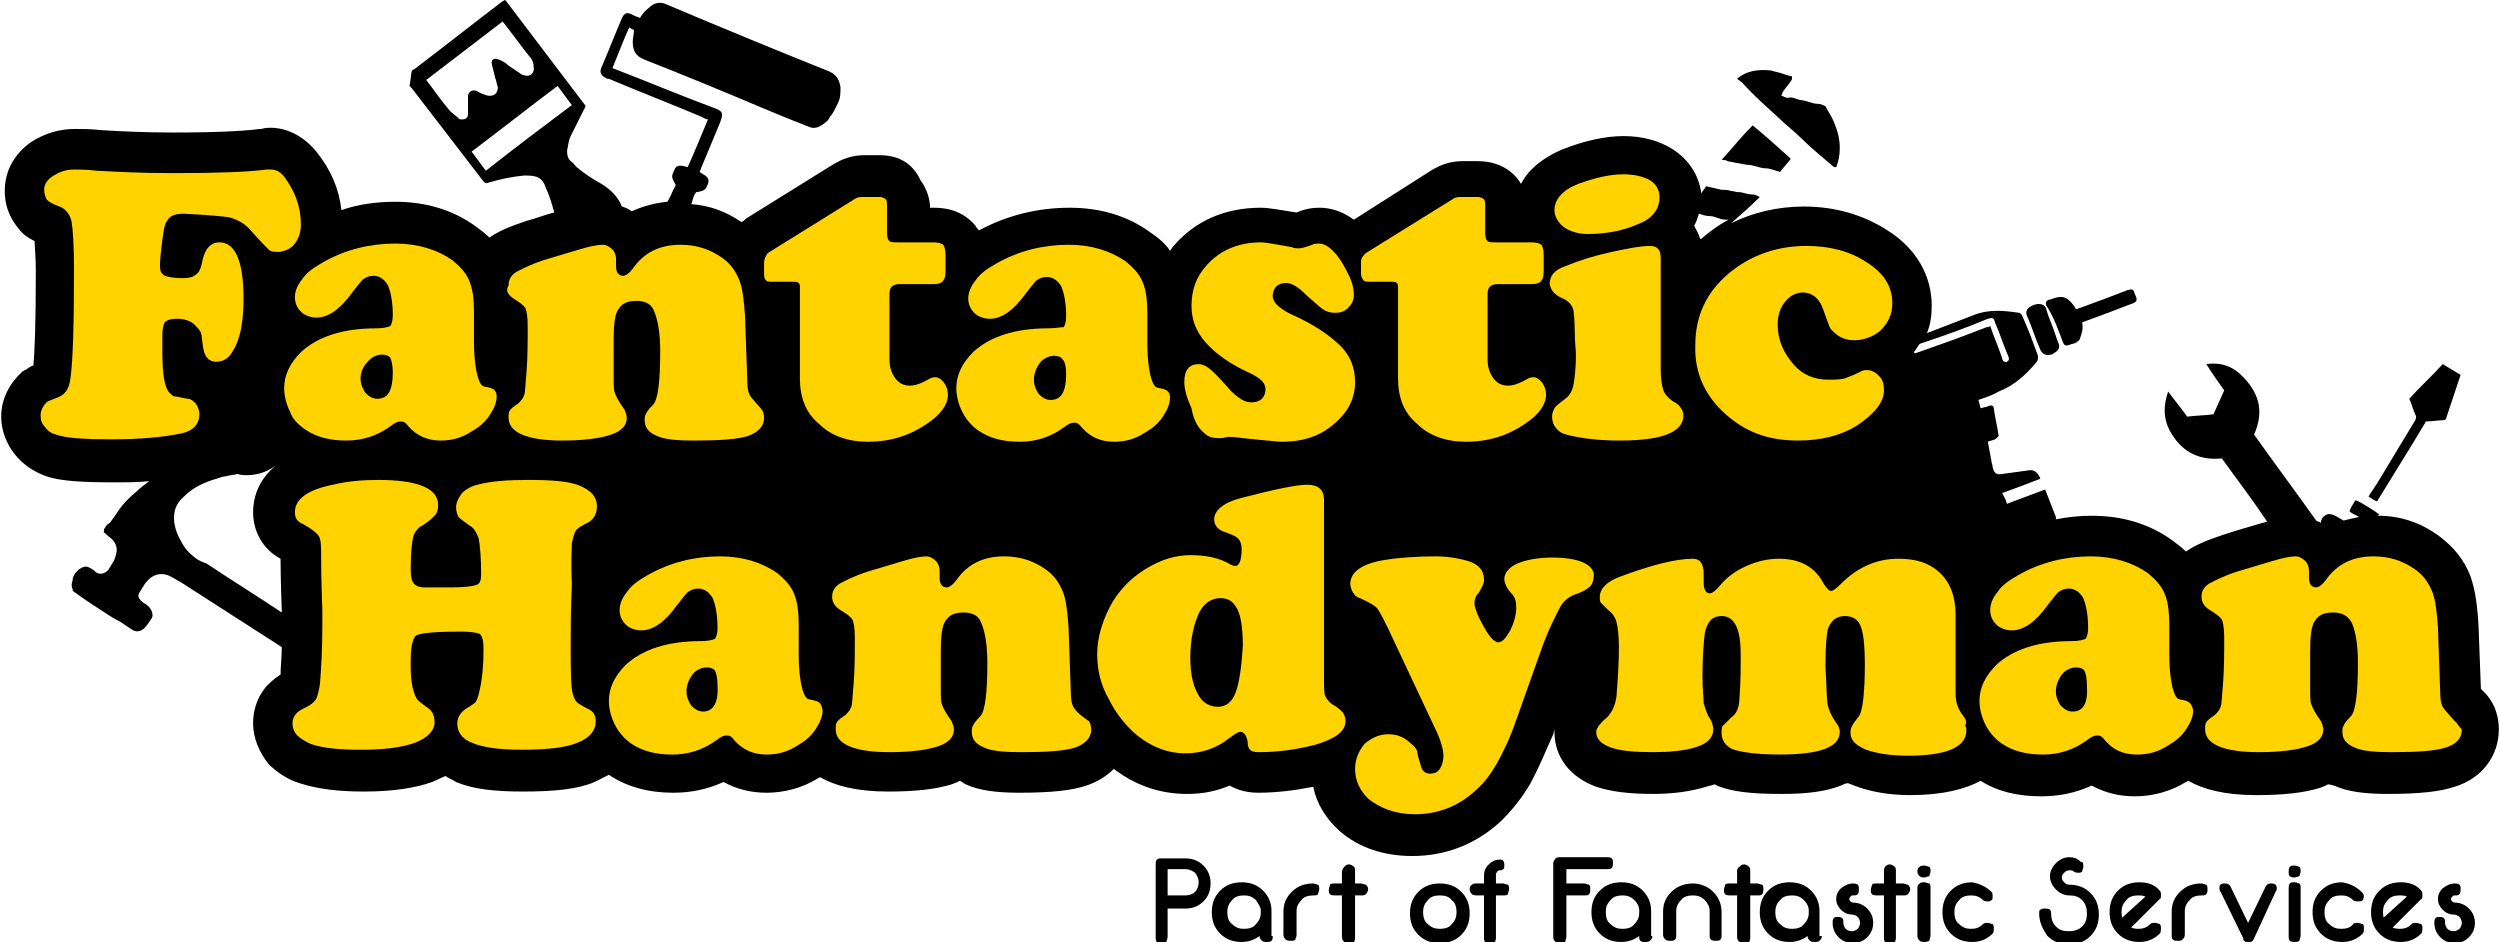
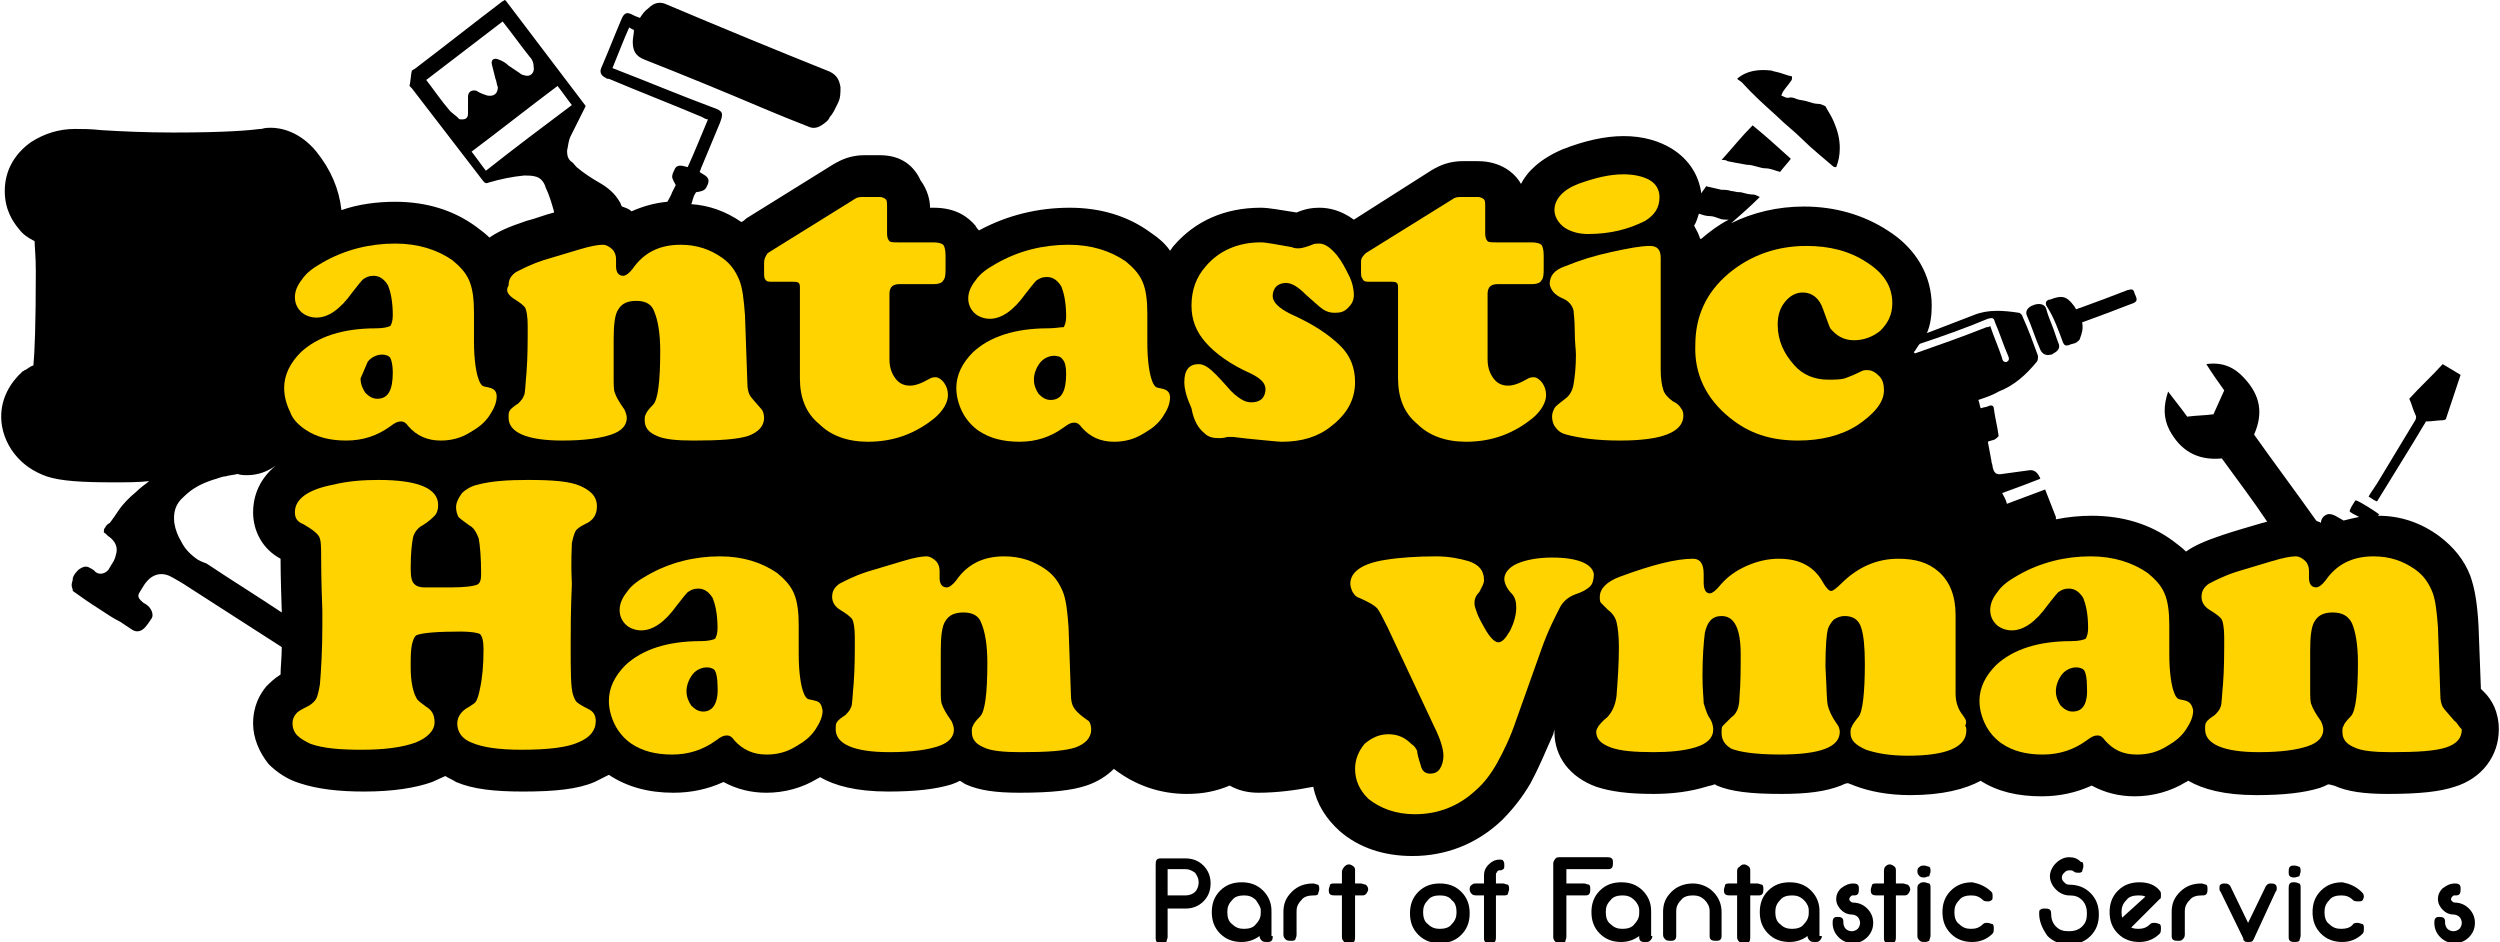
<svg xmlns="http://www.w3.org/2000/svg" version="1.1" id="Layer_1" x="0px" y="0px" viewBox="0 0 209.4 78.9" style="enable-background:new 0 0 209.4 78.9;" xml:space="preserve">
  <style type="text/css">
	.st0{fill:#FFD300;}
</style>
  <g>
    <g>
      <path d="M203.2,35.3c0.5,0,1-0.1,1.4-0.1c0.2,0,0.3-0.1,0.3-0.2c0.3-0.9,0.6-1.8,0.9-2.7c0.1-0.3,0.2-0.6,0.3-0.9    c-0.5-0.3-1-0.6-1.5-0.9c-0.9,1-1.9,1.9-2.8,2.9c0.2,0.4,0.3,0.9,0.5,1.3c0.1,0.2,0.1,0.3,0,0.5c-1.1,1.8-2.1,3.5-3.2,5.3    c-0.2,0.3-0.4,0.6-0.6,0.9c0,0.1-0.1,0.1-0.1,0.2c0.2,0.1,0.4,0.3,0.7,0.4C200.5,39.7,201.9,37.5,203.2,35.3z" />
      <path d="M172.8,28.7c0.1,0.2,0.2,0.3,0.5,0.2c0.2-0.1,0.4-0.1,0.6-0.2c0.1-0.1,0.3-0.2,0.3-0.3c0.2-0.5,0.3-0.9,0.2-1.4    c1.4-0.5,2.7-1,4-1.5c0.6-0.2,0.7-0.3,0.4-0.9c-0.1-0.4-0.2-0.4-0.6-0.3c-1.3,0.5-2.6,1-4,1.5c-0.1,0-0.2,0.1-0.3,0.1    c-0.1-0.1-0.1-0.2-0.2-0.3c-0.6-0.8-1-0.9-2-0.5c0,0,0,0-0.1,0c-0.2,0.1-0.3,0.2-0.2,0.5C172,26.5,172.4,27.6,172.8,28.7z" />
      <path d="M170.9,29.3c0.2,0.4,0.5,0.5,0.9,0.4c0.1,0,0.2-0.1,0.2-0.1c0.4-0.2,0.6-0.5,0.4-0.9c-0.2-0.5-0.3-0.9-0.5-1.4    c-0.2-0.5-0.4-1-0.5-1.4c-0.1-0.4-0.5-0.5-0.9-0.4c-0.1,0-0.2,0.1-0.3,0.1c-0.4,0.2-0.6,0.5-0.4,0.9    C170.2,27.4,170.5,28.4,170.9,29.3z" />
      <path d="M148.8,9.7c0.7,0.7,1.5,1.3,2.2,2c0.8,0.8,1.7,1.5,2.5,2.2c0.1,0.1,0.2,0.1,0.3,0.1c0.2-0.5,0.3-1,0.3-1.6    c0-0.8-0.2-1.5-0.5-2.2c-0.2-0.5-0.5-0.9-0.7-1.3c-0.2-0.1-0.4-0.2-0.6-0.2c-0.3,0-0.6-0.1-0.9-0.2c-0.3-0.1-0.6-0.1-0.9-0.2    c-0.2-0.1-0.5-0.2-0.7-0.1c-0.2,0-0.4-0.1-0.6-0.2c0.1-0.2,0.1-0.3,0.2-0.4c0.2-0.3,0.4-0.5,0.6-0.8c0.1-0.1,0.1-0.2,0.1-0.4    c-0.5-0.1-0.9-0.3-1.4-0.4c-0.1,0-0.3-0.1-0.4-0.1c-1-0.1-2,0-2.8,0.7c0.1,0.1,0.3,0.2,0.4,0.3C146.8,7.9,147.8,8.8,148.8,9.7z" />
      <path d="M146.3,13.8C146.3,13.8,146.3,13.9,146.3,13.8c0.6,0,1.1,0.3,1.6,0.3c0.4,0,0.8,0.2,1.2,0.3c0.3-0.4,0.6-0.7,0.9-1.1    c-1.1-1-2.1-1.9-3.2-2.8c-0.9,0.9-1.7,1.9-2.6,2.9c0.2,0,0.4,0,0.5,0.1C145.2,13.6,145.7,13.7,146.3,13.8z" />
      <path d="M195.5,65.8c1.1,0.5,2.5,0.7,4.5,0.7c2.7,0,4.4-0.2,5.6-0.6c2.3-0.7,3.7-2.6,3.7-4.8c0-1.5-0.6-2.5-1.2-3.1    c-0.1-0.1-0.2-0.2-0.3-0.3l-0.2-5.3c-0.1-1.8-0.3-3.1-0.7-4.2c-0.5-1.3-1.4-2.4-2.6-3.3c-1.5-1.1-3.2-1.7-5.1-1.7    c0,0,0-0.1,0.1-0.1c-0.1-0.1-1.6-1.1-2-1.2c-0.2,0.3-0.4,0.6-0.5,0.9c0,0.1,0.4,0.3,0.8,0.5c-0.5,0.1-0.9,0.2-1.3,0.3    c-0.2-0.1-0.5-0.3-0.7-0.4c-0.2-0.1-0.5-0.2-0.7-0.1c-0.3,0.1-0.5,0.4-0.5,0.7c-0.1-0.1-0.3-0.1-0.4-0.2c-1.7-2.4-3.5-4.8-5.2-7.2    c0.8-1.8,0.5-3.3-0.8-4.7c-0.8-0.9-1.8-1.4-3.2-1.2c0.5,0.8,1,1.5,1.5,2.2c-0.3,0.7-0.6,1.3-0.9,2c-0.7,0.1-1.5,0.1-2.2,0.2    c-0.5-0.7-1-1.3-1.6-2.1c-0.4,1.2-0.4,2.2,0.1,3.2c0.9,1.7,2.3,2.6,4.4,2.4c1.3,1.8,2.6,3.5,3.8,5.3c-0.1,0-0.3,0.1-0.4,0.1    c-1,0.3-2.1,0.6-3.3,1c-1.5,0.5-2.4,0.9-3.1,1.4c-0.3-0.3-0.7-0.6-1.1-0.9c-1.9-1.4-4.2-2.1-6.8-2.1c-1,0-2,0.1-3,0.3    c0-0.1,0-0.2,0-0.2c-0.3-0.8-0.6-1.5-0.9-2.3c-1.1,0.4-2.1,0.8-3.2,1.2c-0.1-0.4-0.3-0.7-0.4-0.9c1.1-0.4,2.2-0.8,3.2-1.2    c-0.2-0.5-0.5-0.8-1-0.7c-0.7,0.1-1.5,0.2-2.2,0.3c-0.5,0.1-0.7-0.1-0.8-0.6c0-0.2-0.1-0.3-0.1-0.5c-0.1-0.5-0.2-1.1-0.3-1.6    c0.2-0.1,0.4-0.1,0.6-0.2c0.1-0.1,0.3-0.2,0.3-0.3c-0.1-0.8-0.3-1.5-0.4-2.3c0-0.2-0.2-0.3-0.4-0.2c-0.2,0.1-0.4,0.1-0.7,0.2    c-0.1-0.3-0.1-0.5-0.2-0.7c0.6-0.2,1.2-0.4,1.7-0.7c1.3-0.5,2.3-1.4,3.2-2.5c0.1-0.1,0.1-0.3,0.1-0.5c-0.4-1.1-0.8-2.2-1.3-3.3    c0-0.1-0.2-0.3-0.3-0.3c-1.3-0.2-2.6-0.3-3.8,0.2c-1.3,0.5-2.6,1-3.9,1.5c0.3-0.7,0.4-1.5,0.4-2.3c0-2.5-1.3-4.8-3.7-6.3    c-2-1.3-4.4-2-7-2c-2.2,0-4.3,0.5-6.1,1.4c0.8-0.7,1.6-1.4,2.4-2.2c-0.2-0.1-0.4-0.2-0.5-0.2c-0.4,0-0.7-0.1-1.1-0.2    c0,0-0.1,0-0.1,0c-0.3,0-0.5-0.1-0.7-0.1c-0.3-0.1-0.5-0.1-0.8-0.1c-0.4-0.1-0.9-0.2-1.3-0.3c-0.1,0.2-0.3,0.4-0.4,0.6    c-0.2-1.5-1-2.8-2.4-3.7c-1.1-0.7-2.5-1.1-4.1-1.1c-1.6,0-3.3,0.4-5.1,1.1c-1.9,0.8-3,1.9-3.5,2.9c-0.1-0.1-0.1-0.2-0.2-0.3    c-0.4-0.6-1.5-1.6-3.4-1.6h-1.3c-0.8,0-1.6,0.2-2.3,0.6c-0.1,0-0.1,0.1-0.2,0.1l-6.6,4.2c-1.1-0.8-2.1-1-2.9-1    c-0.6,0-1.2,0.1-1.9,0.4c0,0,0,0,0,0c-1.3-0.2-2.3-0.4-3-0.4c-3,0-5.5,1.1-7.3,3.2c-0.1,0.1-0.2,0.3-0.3,0.4    c-0.4-0.6-1-1.1-1.6-1.5c-1.9-1.4-4.2-2.1-6.8-2.1c-2.6,0-5.2,0.6-7.6,1.9c-0.1-0.1-0.2-0.2-0.3-0.4c-0.6-0.7-1.6-1.5-3.5-1.5    h-0.3c0-0.6-0.2-1.5-0.8-2.3C76.6,14,75.6,13,73.7,13h-1.3c-0.8,0-1.6,0.2-2.3,0.6c-0.1,0-0.1,0.1-0.2,0.1l-7.4,4.6    c-0.1,0.1-0.2,0.2-0.4,0.3c-1.3-0.9-2.7-1.4-4.2-1.5c0.1-0.2,0.1-0.4,0.2-0.6c0-0.1,0.1-0.2,0.2-0.4c0.7-0.1,0.8-0.2,1-0.7    c0.2-0.6-0.3-0.7-0.7-1c0.1-0.2,0.1-0.3,0.2-0.5c0.5-1.2,1-2.4,1.5-3.6c0.3-0.8,0.3-1-0.6-1.3C57,8,54.4,6.9,51.8,5.9    c-0.2-0.1-0.3-0.1-0.5-0.2c0.5-1.2,0.9-2.3,1.4-3.4c0.2,0.1,0.3,0.2,0.4,0.2c0,0.3-0.1,0.7-0.1,1C53,4.2,53.2,4.7,54,5    c3.3,1.3,6.7,2.7,10,4.1c1.2,0.5,2.4,1,3.7,1.5c0.4,0.2,0.8,0.1,1.1-0.1c0.3-0.2,0.6-0.4,0.7-0.7C69.8,9.5,70,9,70.2,8.6    c0.2-0.4,0.2-0.8,0.2-1.3c-0.1-0.6-0.3-1-0.9-1.3c-4.5-1.8-9.1-3.7-13.6-5.6c-0.6-0.3-1.1-0.2-1.6,0.3c-0.3,0.2-0.5,0.5-0.7,0.8    c-0.3-0.1-0.5-0.2-0.7-0.3c-0.4-0.2-0.6-0.1-0.8,0.3c-0.6,1.4-1.1,2.7-1.7,4.1c-0.2,0.4-0.1,0.7,0.3,0.9c0.1,0.1,0.2,0.1,0.3,0.1    c2.6,1.1,5.2,2.1,7.8,3.2c0.2,0.1,0.3,0.2,0.5,0.2c-0.6,1.4-1.1,2.7-1.7,4c-0.4-0.1-0.9-0.3-1.1,0.2c-0.1,0.2-0.2,0.4-0.2,0.6    c0,0.2,0.2,0.5,0.3,0.7c-0.1,0.2-0.2,0.4-0.3,0.6c-0.1,0.3-0.3,0.6-0.4,0.8c-1.1,0.1-2.1,0.4-3,0.8c-0.2-0.2-0.5-0.3-0.8-0.4    c-0.1-0.1-0.1-0.3-0.2-0.4c-0.4-0.7-1-1.2-1.7-1.6c-0.7-0.4-1.3-0.8-1.9-1.3c-0.2-0.2-0.3-0.4-0.5-0.5c-0.3-0.3-0.3-0.6-0.3-0.9    c0.1-0.4,0.1-0.8,0.3-1.2c0.4-0.8,0.8-1.6,1.2-2.4C49,9,49.1,8.9,49,8.8c-2.2-2.9-4.4-5.8-6.6-8.7c0,0-0.1-0.1-0.1-0.1    c-0.1,0-0.1,0.1-0.2,0.1c-2.5,1.9-4.9,3.8-7.4,5.7c-0.1,0-0.1,0.1-0.2,0.1c-0.1,0.4-0.1,0.9-0.2,1.3c0.1,0.1,0.1,0.1,0.2,0.2    c2,2.6,4,5.2,6,7.8c0.1,0.1,0.2,0.2,0.4,0.1c1-0.3,2-0.5,3-0.6c0.3,0,0.7,0,1,0.1c0.4,0.1,0.7,0.5,0.8,0.9c0.3,0.6,0.5,1.3,0.7,2    c0,0,0,0.1,0,0.1c-0.8,0.2-1.5,0.5-2.3,0.7c-1.5,0.5-2.4,0.9-3.1,1.4c-0.3-0.3-0.7-0.6-1.1-0.9c-1.9-1.4-4.2-2.1-6.8-2.1    c-1.5,0-3.1,0.2-4.5,0.7c-0.2-1.8-0.9-3.4-2.1-4.9c-1.4-1.7-3-2-3.8-2c-0.2,0-0.5,0-0.8,0.1c0,0-0.1,0-0.1,0    c-0.8,0.1-2.7,0.3-7.3,0.3c-2.3,0-4.4-0.1-6-0.2c-0.9-0.1-1.6-0.1-2.2-0.1c-1.4,0-2.6,0.4-3.7,1.1c-1.4,1-2.2,2.4-2.2,4.1    c0,1.6,0.7,2.6,1.2,3.2c0.3,0.4,0.7,0.7,1.3,1c0,0.5,0.1,1.2,0.1,2.5c0,4.6-0.1,6.8-0.2,7.9c-0.3,0.1-0.5,0.3-0.7,0.4    c-0.1,0-0.1,0.1-0.2,0.1c-1.1,1-1.8,2.3-1.8,3.8c0,1.1,0.4,2.2,1.1,3.1c0.7,0.9,1.6,1.5,2.7,1.9c1.2,0.4,3,0.5,5.6,0.5    c1.1,0,2.1,0,3-0.1c-0.4,0.3-0.8,0.6-1.1,0.9c-0.6,0.5-1.1,1-1.5,1.6c-0.2,0.3-0.4,0.6-0.7,1C9,43.9,8.9,44,8.8,44.2    c-0.1,0.1-0.1,0.2-0.1,0.4C8.9,44.7,9,44.9,9.2,45c0.5,0.4,0.7,0.9,0.5,1.5c-0.1,0.5-0.4,0.8-0.6,1.2c-0.3,0.4-0.9,0.5-1.2,0.1    c-0.1-0.1-0.3-0.2-0.5-0.3c-0.3-0.1-0.5,0-0.8,0.2c-0.2,0.2-0.4,0.4-0.5,0.7C6.1,48.7,6,48.8,6,49c0,0.2,0.1,0.3,0.1,0.5    c0.7,0.5,1.4,1,2.2,1.5c0.6,0.4,1.2,0.8,1.8,1.1c0.3,0.2,0.6,0.4,0.9,0.6c0.4,0.3,0.8,0.2,1.1-0.1c0.2-0.2,0.4-0.5,0.6-0.8    c0.2-0.3,0-0.9-0.5-1.2c-0.2-0.1-0.3-0.2-0.4-0.3c-0.2-0.2-0.3-0.4-0.1-0.7c0.2-0.3,0.4-0.7,0.6-0.9c0.6-0.7,1.4-0.8,2.2-0.3    c0.2,0.1,0.5,0.3,0.7,0.4c2.8,1.8,5.6,3.6,8.4,5.4c0,0.9-0.1,1.7-0.1,2.3c-0.5,0.3-0.9,0.7-1.2,1c-0.5,0.6-1.1,1.6-1.1,3.1    c0,1.2,0.5,2.4,1.3,3.4c0.7,0.7,1.6,1.3,2.6,1.6c1.5,0.5,3.3,0.7,5.4,0.7c2.4,0,4.3-0.3,5.7-0.8c0.4-0.2,0.7-0.3,1.1-0.5    c0.3,0.2,0.6,0.3,0.9,0.5c1.4,0.6,3.2,0.8,5.6,0.8c2.7,0,4.6-0.2,6-0.8c0.4-0.2,0.8-0.4,1.2-0.6c1.5,1,3.3,1.5,5.4,1.5    c1.5,0,2.9-0.3,4.2-0.9c1.1,0.6,2.3,0.9,3.6,0.9c1.5,0,3-0.4,4.3-1.2c0.1,0,0.1-0.1,0.2-0.1c1.2,0.7,3,1.2,5.7,1.2    c2.3,0,4-0.2,5.3-0.6c0.3-0.1,0.5-0.2,0.7-0.3c0.2,0.1,0.3,0.2,0.5,0.3c1.1,0.5,2.5,0.7,4.5,0.7c2.7,0,4.4-0.2,5.6-0.6    c0.9-0.3,1.7-0.8,2.3-1.4c1.8,1.4,3.9,2.1,6.1,2.1c1.3,0,2.4-0.2,3.6-0.7c0.7,0.4,1.5,0.6,2.4,0.6c1.5,0,3.1-0.2,4.6-0.5    c0.3,1.5,1.1,2.7,2.2,3.7c1.6,1.4,3.7,2.1,6.1,2.1c2.8,0,5.4-1,7.5-3c0.9-0.9,1.7-1.9,2.4-3.1c0.6-1.1,1.2-2.5,1.9-4.1l0.1-0.4    c0,0.1,0,0.1,0,0.2c0,2.1,1.3,3.8,3.5,4.6c1.2,0.4,2.7,0.6,4.8,0.6c1.6,0,3.1-0.2,4.4-0.6c0.3-0.1,0.5-0.1,0.7-0.2    c0,0,0.1,0,0.2,0.1c1.2,0.5,2.8,0.7,5.4,0.7c2.2,0,3.7-0.2,5-0.7c0.2-0.1,0.4-0.2,0.6-0.2c0.2,0.1,0.3,0.1,0.5,0.2    c1.3,0.5,2.9,0.8,4.7,0.8c2.7,0,4.6-0.5,5.9-1.2c1.4,0.9,3.1,1.3,5.1,1.3c1.5,0,2.9-0.3,4.2-0.9c1.1,0.6,2.3,0.9,3.6,0.9    c1.5,0,3-0.4,4.3-1.2c0.1,0,0.1-0.1,0.2-0.1c1.2,0.7,3,1.2,5.7,1.2c2.3,0,4-0.2,5.3-0.6c0.3-0.1,0.5-0.2,0.7-0.3    C195.2,65.7,195.4,65.8,195.5,65.8z M23.3,38.7c-0.1,0.1-0.1,0.1-0.2,0.2C23.2,38.9,23.3,38.8,23.3,38.7    C23.3,38.7,23.3,38.7,23.3,38.7z M166.5,26.7c0.4-0.1,0.5-0.1,0.6,0.3c0.4,0.9,0.7,1.9,1.1,2.8c0.1,0.2,0.1,0.4-0.1,0.5    c-0.2,0.1-0.4-0.1-0.4-0.3c-0.3-0.9-0.7-1.8-1-2.7c-0.1,0.1-0.2,0.1-0.3,0.1c-2,0.8-4,1.5-6,2.2c0,0-0.1-0.1-0.1-0.1    c0.2-0.2,0.3-0.5,0.5-0.7C162.6,28.2,164.6,27.5,166.5,26.7z M143.2,18.1c0.3,0,0.5,0.1,0.8,0.2c0.2,0.1,0.5,0.1,0.8,0.1    c-0.8,0.4-1.6,1-2.3,1.6c0,0,0,0-0.1,0c-0.1-0.4-0.3-0.7-0.5-1.1c0.2-0.3,0.3-0.7,0.4-1C142.6,18,142.9,18.1,143.2,18.1z     M39.2,9.5c0,0.4-0.2,0.5-0.5,0.5c-0.1,0-0.3,0-0.3-0.1c-0.2-0.2-0.5-0.4-0.7-0.6c-0.7-0.8-1.3-1.7-2-2.6c0,0,0,0,0,0    c2.1-1.6,4.3-3.3,6.4-4.9c0,0,0,0,0,0c0.8,1,1.5,2,2.3,3c0.2,0.2,0.3,0.5,0.3,0.8c0.1,0.5-0.3,0.9-0.8,0.7c-0.1,0-0.3-0.1-0.4-0.2    c-0.3-0.2-0.6-0.4-0.9-0.6c-0.2-0.2-0.5-0.4-0.8-0.5c-0.4-0.2-0.7,0-0.6,0.4c0.1,0.4,0.2,0.8,0.3,1.2c0.1,0.2,0.1,0.5,0.2,0.7    c0,0.6-0.4,0.8-0.9,0.7c-0.3-0.1-0.6-0.2-0.9-0.4c-0.4-0.1-0.7,0.1-0.7,0.5c0,0.1,0,0.2,0,0.4C39.2,8.9,39.2,9.2,39.2,9.5z     M40.7,14.3c-0.4-0.5-0.8-1.1-1.2-1.6c2.4-1.8,4.8-3.7,7.2-5.5c0.4,0.5,0.8,1.1,1.2,1.6C45.5,10.6,43.1,12.4,40.7,14.3z     M16.6,46.9c-0.6-0.4-1.1-0.9-1.4-1.5c-0.3-0.5-0.5-1-0.6-1.6c-0.1-0.9,0.1-1.6,0.8-2.2c0.7-0.7,1.5-1.1,2.4-1.4    c0.4-0.1,0.8-0.3,1.1-0.3c0.3-0.1,0.6-0.1,1-0.2c0.3,0.1,0.5,0.1,0.8,0.1c0.9,0,1.7-0.3,2.4-0.8c-1.6,1.3-1.9,2.9-1.9,3.9    c0,1.6,0.8,3.1,2.3,3.9c0,0.4,0,1.4,0.1,4.4c0,0,0,0,0,0.1c-2.1-1.4-4.2-2.7-6.3-4.1C17,47.1,16.8,47,16.6,46.9z" />
    </g>
-     <path class="st0" d="M24.7,20.4c0.3-0.4,0.5-0.9,0.5-1.6c0-1.5-0.5-2.8-1.4-4c-0.3-0.4-0.7-0.6-1.1-0.6c-0.1,0-0.2,0-0.4,0   c-1.4,0.2-4,0.3-7.9,0.3c-2.4,0-4.5-0.1-6.3-0.2c-0.8-0.1-1.5-0.1-1.9-0.1c-0.7,0-1.2,0.2-1.7,0.5C4,15,3.7,15.4,3.7,15.9   c0,0.3,0.1,0.6,0.2,0.8c0.2,0.2,0.5,0.4,1.1,0.6c0.5,0.2,0.9,0.7,1,1.3c0.1,0.6,0.2,1.9,0.2,4c0,4.7-0.1,7.7-0.3,9.1   c-0.1,0.9-0.5,1.4-1.1,1.6c-0.5,0.2-0.8,0.3-0.9,0.4c-0.3,0.3-0.5,0.7-0.5,1.1c0,0.4,0.1,0.7,0.4,1c0.2,0.3,0.5,0.5,0.9,0.6   c0.8,0.3,2.4,0.4,4.6,0.4c2.5,0,4.5-0.2,5.9-0.5c1-0.2,1.5-0.8,1.5-1.6c0-0.3-0.1-0.6-0.3-0.9c-0.2-0.2-0.4-0.4-0.7-0.4   c-0.6-0.1-0.9-0.2-1.1-0.2c-0.1,0-0.3-0.2-0.4-0.3c-0.4-0.4-0.6-1.5-0.6-3.4c0-0.9,0-1.4,0-1.5c0-0.5,0.1-0.8,0.2-1   c0.2-0.2,0.5-0.3,1-0.3c0.7,0,1.2,0.2,1.5,0.5c0.2,0.2,0.4,0.4,0.5,0.6c0.1,0.2,0.1,0.6,0.2,1.2c0.1,0.9,0.5,1.3,1.1,1.3   c0.6,0,1.1-0.3,1.4-0.9c0.6-0.9,0.9-2.4,0.9-4.4c0-3.1-0.7-4.7-2-4.7c-0.8,0-1.3,0.6-1.5,1.8c-0.1,0.4-0.2,0.7-0.5,0.9   c-0.2,0.2-0.6,0.3-1.1,0.3c-0.7,0-1.2-0.1-1.5-0.2c-0.3-0.2-0.4-0.4-0.4-0.8c0-0.7,0.1-1.4,0.2-2.2c0.1-0.8,0.2-1.4,0.4-1.6   c0.2-0.4,0.6-0.6,1.4-0.6c1.9,0.1,3.1,0.2,3.8,0.3c0.7,0.2,1.3,0.5,1.8,1.1c0.8,0.9,1.3,1.4,1.5,1.6c0.2,0.2,0.5,0.2,0.9,0.2   C24,21,24.4,20.8,24.7,20.4z" />
-     <path class="st0" d="M25.6,36c0.9,0.6,2,0.9,3.4,0.9c1.4,0,2.6-0.4,3.7-1.2c0.4-0.3,0.6-0.4,0.9-0.4c0.2,0,0.4,0.1,0.6,0.4   c0.7,0.8,1.6,1.2,2.7,1.2c0.9,0,1.7-0.2,2.5-0.7c0.7-0.4,1.2-0.8,1.6-1.4c0.4-0.6,0.6-1.1,0.6-1.6c0-0.4-0.2-0.6-0.5-0.7   c-0.3-0.1-0.6-0.1-0.7-0.2c-0.1-0.1-0.2-0.2-0.3-0.5c-0.2-0.5-0.4-1.6-0.4-3.2l0-2.4c0-1.1-0.1-2-0.4-2.7c-0.3-0.7-0.8-1.2-1.4-1.7   c-1.3-0.9-2.9-1.4-4.8-1.4c-2.1,0-4.2,0.5-6.1,1.6c-0.7,0.4-1.3,0.8-1.7,1.4c-0.4,0.5-0.6,1-0.6,1.5c0,0.5,0.2,0.9,0.5,1.2   c0.3,0.3,0.8,0.5,1.3,0.5c1,0,2-0.7,3-2.1c0.4-0.5,0.7-0.9,0.9-1.1c0.3-0.2,0.5-0.3,0.9-0.3c0.5,0,0.9,0.3,1.2,0.8   c0.2,0.5,0.4,1.3,0.4,2.5c0,0.5-0.1,0.7-0.2,0.9c-0.2,0.1-0.6,0.2-1.2,0.2c-2.8,0-4.9,0.7-6.3,2c-0.9,0.9-1.4,1.9-1.4,3   c0,0.7,0.2,1.4,0.5,2C24.5,35.1,25,35.6,25.6,36z M30.8,30.3c0.3-0.4,0.8-0.6,1.2-0.6c0.3,0,0.6,0.1,0.7,0.3   c0.1,0.2,0.2,0.6,0.2,1.2c0,1.5-0.4,2.2-1.3,2.2c-0.4,0-0.7-0.2-1-0.5c-0.2-0.3-0.4-0.7-0.4-1.2C30.2,31.2,30.4,30.7,30.8,30.3z" />
+     <path class="st0" d="M25.6,36c0.9,0.6,2,0.9,3.4,0.9c1.4,0,2.6-0.4,3.7-1.2c0.4-0.3,0.6-0.4,0.9-0.4c0.2,0,0.4,0.1,0.6,0.4   c0.7,0.8,1.6,1.2,2.7,1.2c0.9,0,1.7-0.2,2.5-0.7c0.7-0.4,1.2-0.8,1.6-1.4c0.4-0.6,0.6-1.1,0.6-1.6c0-0.4-0.2-0.6-0.5-0.7   c-0.3-0.1-0.6-0.1-0.7-0.2c-0.1-0.1-0.2-0.2-0.3-0.5c-0.2-0.5-0.4-1.6-0.4-3.2l0-2.4c0-1.1-0.1-2-0.4-2.7c-0.3-0.7-0.8-1.2-1.4-1.7   c-1.3-0.9-2.9-1.4-4.8-1.4c-2.1,0-4.2,0.5-6.1,1.6c-0.7,0.4-1.3,0.8-1.7,1.4c-0.4,0.5-0.6,1-0.6,1.5c0,0.5,0.2,0.9,0.5,1.2   c0.3,0.3,0.8,0.5,1.3,0.5c1,0,2-0.7,3-2.1c0.4-0.5,0.7-0.9,0.9-1.1c0.3-0.2,0.5-0.3,0.9-0.3c0.5,0,0.9,0.3,1.2,0.8   c0.2,0.5,0.4,1.3,0.4,2.5c0,0.5-0.1,0.7-0.2,0.9c-0.2,0.1-0.6,0.2-1.2,0.2c-2.8,0-4.9,0.7-6.3,2c-0.9,0.9-1.4,1.9-1.4,3   c0,0.7,0.2,1.4,0.5,2C24.5,35.1,25,35.6,25.6,36z M30.8,30.3c0.3-0.4,0.8-0.6,1.2-0.6c0.3,0,0.6,0.1,0.7,0.3   c0.1,0.2,0.2,0.6,0.2,1.2c0,1.5-0.4,2.2-1.3,2.2c-0.4,0-0.7-0.2-1-0.5c-0.2-0.3-0.4-0.7-0.4-1.2z" />
    <path class="st0" d="M43,25c0.5,0.3,0.9,0.6,1,0.8c0.1,0.2,0.2,0.7,0.2,1.5c0,1.3,0,2.6-0.1,3.9c-0.1,1-0.1,1.7-0.2,1.9   c-0.1,0.3-0.3,0.5-0.5,0.7c-0.3,0.2-0.6,0.4-0.7,0.6c-0.1,0.1-0.1,0.3-0.1,0.6c0,1.2,1.5,1.9,4.5,1.9c1.9,0,3.2-0.2,4.1-0.5   s1.3-0.8,1.3-1.4c0-0.2-0.1-0.5-0.2-0.7c-0.5-0.7-0.7-1.1-0.8-1.4c-0.1-0.2-0.1-0.7-0.1-1.3v-3.2c0-1.2,0.1-2.1,0.4-2.5   c0.3-0.5,0.8-0.7,1.5-0.7c0.8,0,1.3,0.3,1.5,0.9c0.3,0.7,0.5,1.8,0.5,3.3c0,2.6-0.2,4.1-0.6,4.5c-0.4,0.4-0.6,0.7-0.6,0.8   c-0.1,0.1-0.1,0.3-0.1,0.5c0,0.6,0.3,1,1,1.3c0.6,0.3,1.7,0.4,3.1,0.4c2.2,0,3.7-0.1,4.6-0.4c0.8-0.3,1.3-0.8,1.3-1.5   c0-0.3-0.1-0.6-0.2-0.7c-0.5-0.6-0.9-1-1-1.2c-0.1-0.2-0.2-0.5-0.2-1l-0.2-5.7c-0.1-1.3-0.2-2.3-0.5-3c-0.3-0.7-0.7-1.3-1.4-1.8   c-1-0.7-2.1-1.1-3.5-1.1c-1.8,0-3.1,0.7-4,2c-0.3,0.4-0.6,0.6-0.8,0.6c-0.4,0-0.6-0.3-0.6-0.8c0-0.1,0-0.1,0-0.2c0-0.2,0-0.4,0-0.4   c0-0.3-0.1-0.6-0.3-0.8c-0.2-0.2-0.5-0.4-0.8-0.4c-0.4,0-1,0.1-2,0.4c-1,0.3-2,0.6-3,0.9c-1.2,0.4-1.9,0.8-2.3,1   c-0.4,0.3-0.6,0.6-0.6,1.1C42.3,24.4,42.6,24.7,43,25z" />
    <path class="st0" d="M64.7,23.6h1.7c0.2,0,0.4,0,0.5,0.1c0.1,0.1,0.1,0.2,0.1,0.5v7.5c0,1.6,0.5,2.9,1.6,3.8c1,1,2.4,1.5,4.1,1.5   c2.2,0,4-0.7,5.6-2c0.7-0.6,1.1-1.3,1.1-1.9c0-0.4-0.1-0.7-0.3-1c-0.2-0.3-0.5-0.5-0.7-0.5c-0.2,0-0.3,0-0.5,0.1   c-0.7,0.4-1.2,0.6-1.7,0.6c-0.5,0-0.9-0.2-1.2-0.6c-0.3-0.4-0.5-0.9-0.5-1.6v-5.5c0-0.3,0.1-0.5,0.2-0.6c0.1-0.1,0.3-0.2,0.6-0.2   h2.9c0.4,0,0.7-0.1,0.8-0.3c0.2-0.2,0.2-0.6,0.2-1.1v-1c0-0.5-0.1-0.8-0.2-0.9c-0.1-0.1-0.4-0.2-0.8-0.2h-3c-0.3,0-0.6,0-0.7-0.1   c-0.1-0.1-0.2-0.3-0.2-0.6v-2.2c0-0.4,0-0.6-0.1-0.7c-0.1-0.1-0.3-0.2-0.5-0.2h-1.3c-0.3,0-0.5,0-0.7,0.1l-7.4,4.6   C64.1,21.5,64,21.7,64,22v0.7c0,0.4,0,0.6,0.1,0.7C64.2,23.6,64.4,23.6,64.7,23.6z" />
    <path class="st0" d="M87.8,27.5c-2.8,0-4.9,0.7-6.3,2c-0.9,0.9-1.4,1.9-1.4,3c0,0.7,0.2,1.4,0.5,2c0.3,0.6,0.8,1.2,1.4,1.6   c0.9,0.6,2,0.9,3.4,0.9c1.4,0,2.6-0.4,3.7-1.2c0.4-0.3,0.6-0.4,0.9-0.4c0.2,0,0.4,0.1,0.6,0.4c0.7,0.8,1.6,1.2,2.7,1.2   c0.9,0,1.7-0.2,2.5-0.7c0.7-0.4,1.2-0.8,1.6-1.4c0.4-0.6,0.6-1.1,0.6-1.6c0-0.4-0.2-0.6-0.5-0.7c-0.3-0.1-0.6-0.1-0.7-0.2   c-0.1-0.1-0.2-0.2-0.3-0.5c-0.2-0.5-0.4-1.6-0.4-3.2l0-2.4c0-1.1-0.1-2-0.4-2.7c-0.3-0.7-0.8-1.2-1.4-1.7c-1.3-0.9-2.9-1.4-4.8-1.4   c-2.1,0-4.2,0.5-6.1,1.6c-0.7,0.4-1.3,0.8-1.7,1.4c-0.4,0.5-0.6,1-0.6,1.5c0,0.5,0.2,0.9,0.5,1.2c0.3,0.3,0.8,0.5,1.3,0.5   c1,0,2-0.7,3-2.1c0.4-0.5,0.7-0.9,0.9-1.1c0.3-0.2,0.5-0.3,0.9-0.3c0.5,0,0.9,0.3,1.2,0.8c0.2,0.5,0.4,1.3,0.4,2.5   c0,0.5-0.1,0.7-0.2,0.9C88.8,27.4,88.4,27.5,87.8,27.5z M89.3,31.3c0,1.5-0.4,2.2-1.3,2.2c-0.4,0-0.7-0.2-1-0.5   c-0.2-0.3-0.4-0.7-0.4-1.2c0-0.5,0.2-1,0.5-1.4c0.3-0.4,0.8-0.6,1.2-0.6c0.3,0,0.6,0.1,0.7,0.3C89.2,30.3,89.3,30.7,89.3,31.3z" />
    <path class="st0" d="M100.9,36.3c0.3,0.3,0.7,0.4,1.2,0.4c0.1,0,0.4,0,0.7-0.1c0.2,0,0.3,0,0.5,0c0.1,0,0.7,0.1,1.8,0.2   c1.1,0.1,1.9,0.2,2.3,0.2c1.6,0,3-0.4,4.1-1.3c1.3-1,2-2.2,2-3.7c0-1.2-0.4-2.2-1.2-3c-1-1-2.4-1.9-4.2-2.7c-1-0.5-1.5-1-1.5-1.5   c0-0.3,0.1-0.6,0.3-0.8c0.2-0.2,0.5-0.3,0.8-0.3c0.5,0,1,0.3,1.7,1c0.7,0.6,1.1,1,1.4,1.2c0.3,0.2,0.6,0.3,1,0.3   c0.5,0,0.8-0.1,1.1-0.4c0.3-0.3,0.5-0.6,0.5-1.1c0-0.4-0.1-1-0.4-1.6c-0.3-0.6-0.6-1.2-1-1.7c-0.5-0.6-1-1-1.5-1   c-0.2,0-0.4,0-0.6,0.1c-0.5,0.2-0.9,0.3-1.1,0.3c-0.2,0-0.4,0-0.6-0.1c-1.2-0.2-2.1-0.4-2.6-0.4c-1.9,0-3.5,0.7-4.6,2   c-0.8,0.9-1.2,2-1.2,3.3c0,1.2,0.4,2.2,1.2,3.1c0.8,0.9,2,1.8,3.8,2.6c0.8,0.4,1.2,0.8,1.2,1.3c0,0.3-0.1,0.6-0.3,0.8   c-0.2,0.2-0.5,0.3-0.9,0.3c-0.3,0-0.6-0.1-0.9-0.3s-0.7-0.5-1.1-1c-0.8-0.9-1.3-1.4-1.6-1.6c-0.3-0.2-0.5-0.3-0.8-0.3   c-0.8,0-1.2,0.5-1.2,1.5c0,0.6,0.2,1.3,0.6,2.2C100,35.3,100.4,35.9,100.9,36.3z" />
    <path class="st0" d="M114.8,23.6h1.7c0.2,0,0.4,0,0.5,0.1c0.1,0.1,0.1,0.2,0.1,0.5v7.5c0,1.6,0.5,2.9,1.6,3.8c1,1,2.4,1.5,4.1,1.5   c2.2,0,4-0.7,5.6-2c0.7-0.6,1.1-1.3,1.1-1.9c0-0.4-0.1-0.7-0.3-1c-0.2-0.3-0.5-0.5-0.7-0.5c-0.2,0-0.3,0-0.5,0.1   c-0.7,0.4-1.2,0.6-1.7,0.6c-0.5,0-0.9-0.2-1.2-0.6c-0.3-0.4-0.5-0.9-0.5-1.6v-5.5c0-0.3,0.1-0.5,0.2-0.6c0.1-0.1,0.3-0.2,0.6-0.2   h2.9c0.4,0,0.7-0.1,0.8-0.3c0.2-0.2,0.2-0.6,0.2-1.1v-1c0-0.5-0.1-0.8-0.2-0.9c-0.1-0.1-0.4-0.2-0.8-0.2h-3c-0.3,0-0.6,0-0.7-0.1   c-0.1-0.1-0.2-0.3-0.2-0.6v-2.2c0-0.4,0-0.6-0.1-0.7c-0.1-0.1-0.3-0.2-0.5-0.2h-1.3c-0.3,0-0.5,0-0.7,0.1l-7.4,4.6   c-0.2,0.2-0.4,0.4-0.4,0.7v0.7c0,0.4,0,0.6,0.1,0.7C114.2,23.6,114.4,23.6,114.8,23.6z" />
    <path class="st0" d="M131.1,19.1c0.5,0.3,1.1,0.5,1.9,0.5c1.9,0,3.4-0.4,4.8-1.1c0.8-0.5,1.2-1.1,1.2-2c0-0.6-0.3-1.1-0.8-1.4   c-0.5-0.3-1.3-0.5-2.2-0.5c-1.2,0-2.4,0.3-3.8,0.8c-1.3,0.5-2,1.3-2,2.2C130.2,18.1,130.5,18.7,131.1,19.1z" />
    <path class="st0" d="M130.9,25c0.5,0.2,0.8,0.6,0.9,1c0,0.2,0.1,0.7,0.1,1.7c0,1,0.1,1.6,0.1,2c0,1.1-0.1,1.9-0.2,2.5   c-0.1,0.6-0.4,1-0.7,1.2c-0.5,0.4-0.8,0.6-0.9,0.8c-0.1,0.2-0.2,0.4-0.2,0.7c0,0.3,0.1,0.7,0.3,0.9c0.2,0.3,0.5,0.5,0.9,0.6   c1.1,0.3,2.6,0.5,4.5,0.5c3.5,0,5.3-0.7,5.3-2.1c0-0.3-0.1-0.5-0.2-0.6c-0.1-0.2-0.3-0.4-0.7-0.6c-0.4-0.3-0.7-0.6-0.8-1   c-0.1-0.3-0.2-0.9-0.2-1.6v-9.4c0-0.7-0.3-1-0.9-1c-0.8,0-1.8,0.2-3.2,0.5c-1.4,0.3-2.7,0.7-3.9,1.2c-0.9,0.3-1.3,0.8-1.3,1.5   C129.9,24.3,130.2,24.7,130.9,25z" />
    <path class="st0" d="M144.9,35c1.6,1.3,3.4,1.9,5.7,1.9c1.9,0,3.6-0.4,5-1.3c0.6-0.4,1.2-0.9,1.6-1.4c0.4-0.5,0.6-1,0.6-1.5   c0-0.5-0.1-0.9-0.4-1.2c-0.3-0.3-0.6-0.5-1-0.5c-0.2,0-0.3,0-0.5,0.1c-0.6,0.3-1.1,0.5-1.4,0.6c-0.4,0.1-0.8,0.1-1.4,0.1   c-1.1,0-2.1-0.4-2.8-1.2c-0.9-1-1.4-2.1-1.4-3.4c0-0.8,0.2-1.4,0.6-1.9c0.4-0.5,0.9-0.8,1.5-0.8c0.8,0,1.4,0.5,1.7,1.4   c0.3,0.8,0.5,1.4,0.6,1.6c0.5,0.6,1.1,1,2,1c0.8,0,1.6-0.3,2.2-0.8c0.6-0.6,1-1.3,1-2.3c0-1.4-0.7-2.5-2.1-3.4   c-1.5-1-3.2-1.4-5.1-1.4c-2.5,0-4.7,0.8-6.5,2.3c-1.9,1.6-2.8,3.6-2.8,6C141.9,31.3,142.9,33.4,144.9,35z" />
    <path class="st0" d="M47.9,45.5c0.1-0.5,0.2-0.8,0.3-1c0.1-0.2,0.4-0.4,0.8-0.6c0.7-0.3,1-0.8,1-1.5c0-0.8-0.5-1.3-1.4-1.7   c-0.9-0.4-2.4-0.5-4.4-0.5c-1.7,0-3.1,0.1-4.2,0.4c-0.5,0.1-1,0.4-1.3,0.7c-0.3,0.4-0.5,0.8-0.5,1.2c0,0.3,0.1,0.6,0.2,0.8   c0.2,0.2,0.5,0.4,0.9,0.7c0.4,0.2,0.6,0.6,0.8,1.1c0.1,0.6,0.2,1.5,0.2,3c0,0.5-0.1,0.8-0.4,0.9c-0.3,0.1-1,0.2-2.1,0.2   c-1.2,0-2,0-2.3,0c-0.3,0-0.6-0.1-0.7-0.2c-0.3-0.2-0.4-0.6-0.4-1.4c0-1.3,0.1-2.1,0.2-2.6c0.1-0.4,0.4-0.8,0.8-1   c0.5-0.3,0.8-0.6,1-0.8c0.2-0.2,0.3-0.5,0.3-0.9c0-1.4-1.7-2.1-5-2.1c-1.3,0-2.6,0.1-3.8,0.4c-2.1,0.4-3.2,1.2-3.2,2.3   c0,0.5,0.2,0.8,0.7,1c0.7,0.4,1.1,0.7,1.3,1c0.2,0.3,0.2,0.9,0.2,1.8c0,0.4,0,1.8,0.1,4.4c0,0.5,0,1,0,1.3c0,2-0.1,3.7-0.2,4.9   c-0.1,0.6-0.2,1-0.3,1.2c-0.1,0.2-0.3,0.4-0.6,0.6c-0.6,0.3-1,0.5-1.1,0.7c-0.2,0.2-0.3,0.5-0.3,0.8s0.1,0.7,0.4,1   c0.3,0.3,0.7,0.5,1.1,0.7c1.1,0.4,2.6,0.5,4.3,0.5c1.9,0,3.4-0.2,4.5-0.6c1-0.4,1.6-1,1.6-1.7c0-0.6-0.2-1-0.7-1.3   c-0.4-0.3-0.7-0.5-0.8-0.7c-0.3-0.5-0.5-1.4-0.5-2.6c0-0.8,0-1.4,0.1-1.9c0.1-0.4,0.2-0.7,0.4-0.8c0.5-0.2,1.8-0.3,3.7-0.3   c0.8,0,1.4,0.1,1.6,0.2c0.2,0.2,0.3,0.6,0.3,1.3c0,1.3-0.1,2.4-0.3,3.3c-0.1,0.5-0.2,0.8-0.3,1c-0.1,0.2-0.3,0.3-0.6,0.5   c-0.6,0.3-1,0.8-1,1.4c0,0.7,0.4,1.3,1.2,1.6c0.9,0.4,2.3,0.6,4.2,0.6c2.2,0,3.8-0.2,4.7-0.6c1-0.4,1.5-1,1.5-1.8   c0-0.5-0.2-0.8-0.6-1c-0.6-0.3-0.9-0.5-1-0.6c-0.1-0.1-0.2-0.3-0.3-0.6c-0.2-0.6-0.2-2-0.2-4.2c0-1.2,0-2.9,0.1-5.1   C47.8,47,47.9,45.8,47.9,45.5z" />
    <path class="st0" d="M68.3,58.7c-0.3-0.1-0.6-0.1-0.7-0.2c-0.1-0.1-0.2-0.2-0.3-0.5c-0.2-0.5-0.4-1.6-0.4-3.2l0-2.4   c0-1.1-0.1-2-0.4-2.7c-0.3-0.7-0.8-1.2-1.4-1.7c-1.3-0.9-2.9-1.4-4.8-1.4c-2.1,0-4.2,0.5-6.1,1.6c-0.7,0.4-1.3,0.8-1.7,1.4   c-0.4,0.5-0.6,1-0.6,1.5c0,0.5,0.2,0.9,0.5,1.2c0.3,0.3,0.8,0.5,1.3,0.5c1,0,2-0.7,3-2.1c0.4-0.5,0.7-0.9,0.9-1.1   c0.3-0.2,0.5-0.3,0.9-0.3c0.5,0,0.9,0.3,1.2,0.8c0.2,0.5,0.4,1.3,0.4,2.5c0,0.5-0.1,0.7-0.2,0.9c-0.2,0.1-0.6,0.2-1.2,0.2   c-2.8,0-4.9,0.7-6.3,2c-0.9,0.9-1.4,1.9-1.4,3c0,0.7,0.2,1.4,0.5,2c0.3,0.6,0.8,1.2,1.4,1.6c0.9,0.6,2,0.9,3.4,0.9   c1.4,0,2.6-0.4,3.7-1.2c0.4-0.3,0.6-0.4,0.9-0.4c0.2,0,0.4,0.1,0.6,0.4c0.7,0.8,1.6,1.2,2.7,1.2c0.9,0,1.7-0.2,2.5-0.7   c0.7-0.4,1.2-0.8,1.6-1.4c0.4-0.6,0.6-1.1,0.6-1.6C68.8,59,68.7,58.8,68.3,58.7z M58.9,59.6c-0.4,0-0.7-0.2-1-0.5   c-0.2-0.3-0.4-0.7-0.4-1.2c0-0.5,0.2-1,0.5-1.4c0.3-0.4,0.8-0.6,1.2-0.6c0.3,0,0.6,0.1,0.7,0.3c0.1,0.2,0.2,0.6,0.2,1.2   C60.2,58.9,59.7,59.6,58.9,59.6z" />
    <path class="st0" d="M89.9,59.2c-0.1-0.2-0.2-0.5-0.2-1l-0.2-5.7c-0.1-1.3-0.2-2.3-0.5-3c-0.3-0.7-0.7-1.3-1.4-1.8   c-1-0.7-2.1-1.1-3.5-1.1c-1.8,0-3.1,0.7-4,2c-0.3,0.4-0.6,0.6-0.8,0.6c-0.4,0-0.6-0.3-0.6-0.8c0-0.1,0-0.1,0-0.2c0-0.2,0-0.4,0-0.4   c0-0.3-0.1-0.6-0.3-0.8c-0.2-0.2-0.5-0.4-0.8-0.4c-0.4,0-1,0.1-2,0.4c-1,0.3-2,0.6-3,0.9c-1.2,0.4-1.9,0.8-2.3,1   c-0.4,0.3-0.6,0.6-0.6,1.1c0,0.4,0.2,0.8,0.7,1.1c0.5,0.3,0.9,0.6,1,0.8c0.1,0.2,0.2,0.7,0.2,1.5c0,1.3,0,2.6-0.1,3.9   c-0.1,1-0.1,1.7-0.2,1.9c-0.1,0.3-0.3,0.5-0.5,0.7c-0.3,0.2-0.6,0.4-0.7,0.6c-0.1,0.1-0.1,0.3-0.1,0.6c0,1.2,1.5,1.9,4.5,1.9   c1.9,0,3.2-0.2,4.1-0.5c0.9-0.3,1.3-0.8,1.3-1.4c0-0.2-0.1-0.5-0.2-0.7c-0.5-0.7-0.7-1.1-0.8-1.4c-0.1-0.2-0.1-0.7-0.1-1.3v-3.2   c0-1.2,0.1-2.1,0.4-2.5c0.3-0.5,0.8-0.7,1.5-0.7c0.8,0,1.3,0.3,1.5,0.9c0.3,0.7,0.5,1.8,0.5,3.3c0,2.6-0.2,4.1-0.6,4.5   c-0.4,0.4-0.6,0.7-0.6,0.8c-0.1,0.1-0.1,0.3-0.1,0.5c0,0.6,0.3,1,1,1.3c0.6,0.3,1.7,0.4,3.1,0.4c2.2,0,3.7-0.1,4.6-0.4   c0.8-0.3,1.3-0.8,1.3-1.5c0-0.3-0.1-0.6-0.2-0.7C90.3,59.8,90,59.4,89.9,59.2z" />
-     <path class="st0" d="M111.6,59c-0.3-0.2-0.5-0.5-0.6-0.7c-0.1-0.2-0.1-0.8-0.1-1.6V41.9c0-0.9-0.5-1.3-1.4-1.3   c-0.9,0-2.8,0.4-5.5,1.1c-1.6,0.4-2.3,1.1-2.3,1.8c0,0.5,0.3,0.9,1,1.1c0.5,0.2,0.8,0.3,1,0.5c0.2,0.2,0.3,0.5,0.3,0.9   c0,0.9-0.2,1.4-0.5,1.4c-0.1,0-0.2,0-0.4-0.1c-1-0.6-2.1-0.8-3.4-0.8c-1.1,0-2.2,0.3-3.3,0.9c-1.3,0.7-2.4,1.7-3.2,3   c-0.8,1.4-1.3,2.9-1.3,4.4c0,1.3,0.3,2.6,1,3.8c0.5,1,1.1,1.8,1.9,2.6c1.3,1.2,2.8,1.9,4.5,1.9c1.3,0,2.6-0.4,3.7-1.3   c0.4-0.3,0.7-0.5,0.9-0.5c0.3,0,0.5,0.3,0.6,0.8c0,0.4,0.1,0.6,0.2,0.7c0.1,0.1,0.3,0.2,0.7,0.2c1.6,0,3.1-0.2,4.7-0.6   c1.7-0.5,2.6-1.1,2.6-2c0-0.3-0.1-0.5-0.2-0.7C112.3,59.5,112,59.2,111.6,59z M103.5,58c-0.3,0.8-0.8,1.2-1.5,1.2   c-0.6,0-1.2-0.3-1.5-0.8c-0.5-0.7-0.8-1.8-0.8-3.3c0-1.6,0.3-2.9,0.8-3.9c0.4-0.7,1-1.1,1.7-1.1c0.6,0,1,0.2,1.3,0.7   c0.4,0.5,0.6,1.7,0.6,3.3C104,55.8,103.8,57.2,103.5,58z" />
    <path class="st0" d="M130,46.7c-1.2,0-2.2,0.2-2.9,0.5c-0.7,0.3-1.1,0.8-1.1,1.3c0,0.3,0.2,0.8,0.6,1.2c0.3,0.3,0.4,0.7,0.4,1.2   c0,0.6-0.2,1.3-0.5,1.9c-0.4,0.7-0.7,1-1,1c-0.3,0-0.7-0.4-1.1-1.1c-0.4-0.7-0.6-1.1-0.7-1.4c-0.1-0.3-0.2-0.5-0.2-0.8   c0-0.3,0.1-0.6,0.4-0.9c0.2-0.4,0.4-0.7,0.4-1c0-0.8-0.4-1.3-1.3-1.6c-0.7-0.2-1.6-0.4-2.7-0.4c-1.6,0-3.1,0.1-4.3,0.3   c-1.9,0.3-2.9,1-2.9,2c0,0.2,0.1,0.5,0.2,0.7c0.2,0.3,0.3,0.4,0.6,0.5c0.7,0.3,1.2,0.6,1.4,0.8c0.2,0.2,0.5,0.8,0.9,1.6l3.9,8.3   c0.6,1.2,0.8,2,0.8,2.5c0,0.4-0.1,0.8-0.3,1.1c-0.2,0.3-0.5,0.4-0.8,0.4c-0.4,0-0.7-0.2-0.8-0.7c-0.2-0.6-0.3-1-0.3-1.2   c-0.1-0.2-0.2-0.4-0.5-0.6c-0.5-0.5-1.1-0.8-1.9-0.8c-0.8,0-1.4,0.3-2,0.8c-0.5,0.6-0.8,1.3-0.8,2.1c0,1,0.4,1.8,1.1,2.5   c1,0.8,2.3,1.3,3.9,1.3c2,0,3.7-0.7,5.1-2c0.7-0.6,1.3-1.4,1.8-2.3c0.5-0.9,1.1-2.1,1.6-3.6l2.1-5.9c0.6-1.7,1.2-2.8,1.6-3.6   c0.3-0.5,0.7-0.8,1.2-1c0.6-0.2,1-0.4,1.3-0.7c0.2-0.2,0.3-0.6,0.3-1C133.4,47.3,132.3,46.7,130,46.7z" />
    <path class="st0" d="M164.4,59.9c-0.4-0.5-0.6-1.1-0.6-1.8c0-0.1,0-0.3,0-0.5c0-0.4,0-1,0-1.9c0-1.4,0-2.3,0-2.5c0-0.8,0-1.4,0-1.7   c0-1.6-0.5-2.8-1.4-3.6c-0.9-0.8-2-1.1-3.4-1.1c-1.8,0-3.4,0.7-4.8,2.1c-0.4,0.4-0.7,0.6-0.8,0.6c-0.2,0-0.4-0.2-0.7-0.7   c-0.7-1.3-1.9-2-3.7-2c-0.9,0-1.8,0.2-2.7,0.6c-0.9,0.4-1.6,0.9-2.2,1.6c-0.4,0.5-0.7,0.7-0.9,0.7c-0.3,0-0.5-0.3-0.5-0.9   c0-0.1,0-0.2,0-0.4c0-0.2,0-0.3,0-0.3c0-0.9-0.3-1.3-0.9-1.3c-1.4,0-3.4,0.5-6.1,1.5c-1.1,0.4-1.7,1-1.7,1.7c0,0.2,0,0.4,0.1,0.5   c0.1,0.1,0.3,0.3,0.6,0.6c0.3,0.2,0.6,0.6,0.7,1c0.1,0.4,0.2,1.1,0.2,2.1c0,1.4-0.1,2.8-0.2,4.1c-0.1,0.8-0.4,1.4-0.8,1.8   c-0.4,0.3-0.6,0.6-0.7,0.7c-0.1,0.2-0.2,0.3-0.2,0.5c0,0.6,0.4,1,1.2,1.3c0.8,0.3,2,0.4,3.6,0.4c1.3,0,2.5-0.1,3.5-0.4   c1-0.3,1.5-0.8,1.5-1.5c0-0.3-0.1-0.7-0.4-1.1c-0.2-0.4-0.3-0.8-0.4-1.1c0-0.4-0.1-1.1-0.1-2.3c0-1.6,0.1-2.8,0.2-3.6   c0.2-0.9,0.6-1.4,1.4-1.4c1.1,0,1.6,1.1,1.6,3.2c0,1.2,0,2.4-0.1,3.6c0,0.5-0.1,0.9-0.2,1.1c-0.1,0.2-0.2,0.4-0.5,0.6   c-0.4,0.4-0.6,0.6-0.7,0.7c-0.1,0.1-0.1,0.3-0.1,0.6c0,0.6,0.3,1,0.8,1.3c0.7,0.3,2.1,0.5,4.1,0.5c3.3,0,5-0.6,5-1.9   c0-0.2-0.1-0.5-0.2-0.6c-0.5-0.7-0.7-1.2-0.8-1.6c-0.1-0.4-0.1-1.5-0.2-3.3c0-1.7,0.1-2.7,0.2-3.1c0.1-0.3,0.3-0.6,0.5-0.8   c0.3-0.2,0.6-0.3,0.9-0.3c0.7,0,1.2,0.3,1.4,1c0.2,0.6,0.3,1.6,0.3,3c0,2.5-0.2,4-0.5,4.4c-0.4,0.5-0.6,0.8-0.6,0.9   c-0.1,0.1-0.1,0.3-0.1,0.5c0,0.6,0.4,1,1.3,1.4c0.9,0.3,2,0.5,3.5,0.5c3.2,0,4.9-0.7,4.9-2.1c0-0.2,0-0.3-0.1-0.4   C164.8,60.4,164.6,60.2,164.4,59.9z" />
    <path class="st0" d="M183.1,58.7c-0.3-0.1-0.6-0.1-0.7-0.2c-0.1-0.1-0.2-0.2-0.3-0.5c-0.2-0.5-0.4-1.6-0.4-3.2l0-2.4   c0-1.1-0.1-2-0.4-2.7c-0.3-0.7-0.8-1.2-1.4-1.7c-1.3-0.9-2.9-1.4-4.8-1.4c-2.1,0-4.2,0.5-6.1,1.6c-0.7,0.4-1.3,0.8-1.7,1.4   c-0.4,0.5-0.6,1-0.6,1.5c0,0.5,0.2,0.9,0.5,1.2c0.3,0.3,0.8,0.5,1.3,0.5c1,0,2-0.7,3-2.1c0.4-0.5,0.7-0.9,0.9-1.1   c0.3-0.2,0.5-0.3,0.9-0.3c0.5,0,0.9,0.3,1.2,0.8c0.2,0.5,0.4,1.3,0.4,2.5c0,0.5-0.1,0.7-0.2,0.9c-0.2,0.1-0.6,0.2-1.2,0.2   c-2.8,0-4.9,0.7-6.3,2c-0.9,0.9-1.4,1.9-1.4,3c0,0.7,0.2,1.4,0.5,2c0.3,0.6,0.8,1.2,1.4,1.6c0.9,0.6,2,0.9,3.4,0.9   c1.4,0,2.6-0.4,3.7-1.2c0.4-0.3,0.6-0.4,0.9-0.4c0.2,0,0.4,0.1,0.6,0.4c0.7,0.8,1.5,1.2,2.7,1.2c0.9,0,1.7-0.2,2.5-0.7   c0.7-0.4,1.2-0.8,1.6-1.4c0.4-0.6,0.6-1.1,0.6-1.6C183.6,59,183.4,58.8,183.1,58.7z M173.6,59.6c-0.4,0-0.7-0.2-1-0.5   c-0.2-0.3-0.4-0.7-0.4-1.2c0-0.5,0.2-1,0.5-1.4c0.3-0.4,0.8-0.6,1.2-0.6c0.3,0,0.6,0.1,0.7,0.3c0.1,0.2,0.2,0.6,0.2,1.2   C174.9,58.9,174.5,59.6,173.6,59.6z" />
    <path class="st0" d="M205.6,60.4c-0.5-0.6-0.9-1-1-1.2c-0.1-0.2-0.2-0.5-0.2-1l-0.2-5.7c-0.1-1.3-0.2-2.3-0.5-3   c-0.3-0.7-0.7-1.3-1.4-1.8c-1-0.7-2.1-1.1-3.5-1.1c-1.8,0-3.1,0.7-4,2c-0.3,0.4-0.6,0.6-0.8,0.6c-0.4,0-0.6-0.3-0.6-0.8   c0-0.1,0-0.1,0-0.2c0-0.2,0-0.4,0-0.4c0-0.3-0.1-0.6-0.3-0.8c-0.2-0.2-0.5-0.4-0.8-0.4c-0.4,0-1,0.1-2,0.4c-1,0.3-2,0.6-3,0.9   c-1.2,0.4-1.9,0.8-2.3,1c-0.4,0.3-0.6,0.6-0.6,1.1c0,0.4,0.2,0.8,0.7,1.1c0.5,0.3,0.9,0.6,1,0.8c0.1,0.2,0.2,0.7,0.2,1.5   c0,1.3,0,2.6-0.1,3.9c-0.1,1-0.1,1.7-0.2,1.9c-0.1,0.3-0.3,0.5-0.5,0.7c-0.3,0.2-0.6,0.4-0.7,0.6c-0.1,0.1-0.1,0.3-0.1,0.6   c0,1.2,1.5,1.9,4.5,1.9c1.9,0,3.2-0.2,4.1-0.5c0.9-0.3,1.3-0.8,1.3-1.4c0-0.2-0.1-0.5-0.2-0.7c-0.5-0.7-0.7-1.1-0.8-1.4   c-0.1-0.2-0.1-0.7-0.1-1.3v-3.2c0-1.2,0.1-2.1,0.4-2.5c0.3-0.5,0.8-0.7,1.5-0.7c0.8,0,1.3,0.3,1.6,0.9c0.3,0.7,0.5,1.8,0.5,3.3   c0,2.6-0.2,4.1-0.6,4.5c-0.4,0.4-0.6,0.7-0.6,0.8c-0.1,0.1-0.1,0.3-0.1,0.5c0,0.6,0.3,1,1,1.3c0.6,0.3,1.7,0.4,3.1,0.4   c2.2,0,3.7-0.1,4.6-0.4c0.9-0.3,1.3-0.8,1.3-1.5C205.9,60.8,205.8,60.5,205.6,60.4z" />
    <g>
      <path d="M97.8,76v2.5c0,0.1-0.1,0.3-0.1,0.4c-0.1,0.1-0.2,0.1-0.4,0.1c-0.1,0-0.3,0-0.4-0.1c-0.1-0.1-0.1-0.2-0.1-0.4v-6.1    c0-0.1,0-0.3,0.1-0.4c0.1-0.1,0.2-0.1,0.4-0.1l2,0c0.6,0,1.1,0.2,1.5,0.6c0.4,0.4,0.6,0.9,0.6,1.5c0,0.6-0.2,1.1-0.6,1.5    c-0.4,0.4-0.9,0.6-1.5,0.6H97.8z M99.3,72.8h-1.5V75h1.5c0.3,0,0.6-0.1,0.8-0.3c0.2-0.2,0.3-0.5,0.3-0.8c0-0.3-0.1-0.5-0.3-0.8    C99.8,72.9,99.6,72.8,99.3,72.8z" />
      <path d="M106.6,78.4c0,0.2,0,0.3-0.1,0.4c-0.1,0.1-0.2,0.1-0.4,0.1c-0.1,0-0.3,0-0.4-0.1c-0.1-0.1-0.2-0.2-0.2-0.4    c-0.4,0.3-0.9,0.5-1.5,0.5c-0.7,0-1.3-0.2-1.8-0.7c-0.5-0.5-0.7-1.1-0.7-1.8c0-0.7,0.2-1.3,0.7-1.8c0.5-0.5,1.1-0.7,1.8-0.7    c0.7,0,1.3,0.2,1.8,0.7c0.5,0.5,0.7,1.1,0.7,1.7V78.4z M105.2,75.4c-0.3-0.3-0.6-0.4-1-0.4c-0.4,0-0.8,0.1-1,0.4    c-0.3,0.3-0.4,0.6-0.4,1c0,0.4,0.1,0.8,0.4,1c0.3,0.3,0.6,0.4,1,0.4c0.4,0,0.8-0.1,1-0.4c0.2-0.2,0.4-0.5,0.4-0.9v-0.2    c0,0,0-0.1,0-0.1C105.6,76,105.4,75.7,105.2,75.4z" />
      <path d="M110,74c0.1,0,0.3,0.1,0.4,0.1c0.1,0.1,0.1,0.2,0.1,0.4c0,0.1-0.1,0.3-0.1,0.4c-0.1,0.1-0.2,0.1-0.4,0.1h0    c-0.4,0-0.8,0.1-1,0.4c-0.3,0.3-0.4,0.6-0.4,0.9c0,0,0,0.1,0,0.1v1.9c0,0.2-0.1,0.3-0.1,0.4c-0.1,0.1-0.2,0.1-0.4,0.1    c-0.1,0-0.3,0-0.4-0.1c-0.1-0.1-0.2-0.2-0.2-0.4v-1.9c0-0.7,0.2-1.2,0.7-1.7C108.7,74.2,109.3,74,110,74z" />
      <path d="M112.4,74V73c0-0.1,0.1-0.3,0.2-0.4c0.1-0.1,0.2-0.2,0.4-0.2c0.1,0,0.3,0.1,0.4,0.2c0.1,0.1,0.1,0.2,0.1,0.4V74h0.5    c0.1,0,0.3,0.1,0.4,0.1c0.1,0.1,0.2,0.2,0.2,0.4c0,0.1-0.1,0.3-0.2,0.4c-0.1,0.1-0.2,0.1-0.4,0.1h-0.5v3.5c0,0.1,0,0.3-0.1,0.4    c-0.1,0.1-0.2,0.1-0.4,0.1c-0.1,0-0.3,0-0.4-0.1c-0.1-0.1-0.2-0.2-0.2-0.4V75h-0.6c-0.1,0-0.3,0-0.4-0.1c-0.1-0.1-0.1-0.2-0.1-0.4    c0-0.1,0.1-0.3,0.1-0.4c0.1-0.1,0.2-0.1,0.4-0.1H112.4z" />
      <path d="M122.4,74.7c0.5,0.5,0.7,1.1,0.7,1.8c0,0.7-0.2,1.3-0.7,1.8c-0.5,0.5-1.1,0.7-1.8,0.7s-1.3-0.2-1.8-0.7    c-0.5-0.5-0.7-1.1-0.7-1.8c0-0.7,0.2-1.3,0.7-1.8c0.5-0.5,1.1-0.7,1.8-0.7S121.9,74.2,122.4,74.7z M120.6,75c-0.4,0-0.8,0.1-1,0.4    c-0.3,0.3-0.4,0.6-0.4,1c0,0.4,0.1,0.8,0.4,1c0.3,0.3,0.6,0.4,1,0.4c0.4,0,0.8-0.1,1-0.4c0.3-0.3,0.4-0.6,0.4-1    c0-0.4-0.1-0.8-0.4-1C121.4,75.1,121,75,120.6,75z" />
      <path d="M124.3,74v-0.7c0-0.3,0.1-0.6,0.4-0.9c0.2-0.2,0.5-0.4,0.9-0.4c0.1,0,0.3,0,0.3,0.1c0.1,0.1,0.1,0.2,0.1,0.4    c0,0.1,0,0.3-0.1,0.3c-0.1,0.1-0.2,0.1-0.3,0.1c-0.1,0-0.1,0-0.2,0.1c0,0.1-0.1,0.1-0.1,0.2V74h0.6c0.1,0,0.3,0.1,0.4,0.1    c0.1,0.1,0.1,0.2,0.1,0.4c0,0.1-0.1,0.3-0.1,0.4c-0.1,0.1-0.2,0.1-0.4,0.1h-0.6v3.5c0,0.1,0,0.3-0.1,0.4c-0.1,0.1-0.2,0.1-0.4,0.1    c-0.1,0-0.3,0-0.4-0.1c-0.1-0.1-0.1-0.2-0.1-0.4V75h-0.6c-0.1,0-0.3,0-0.4-0.1c-0.1-0.1-0.2-0.2-0.2-0.4c0-0.1,0-0.3,0.2-0.4    c0.1-0.1,0.2-0.1,0.4-0.1H124.3z" />
      <path d="M130.1,72.3c0-0.1,0.1-0.3,0.2-0.4c0.1-0.1,0.2-0.1,0.4-0.1h3.9c0.1,0,0.3,0,0.4,0.1c0.1,0.1,0.1,0.2,0.1,0.4    c0,0.1,0,0.3-0.1,0.4c-0.1,0.1-0.2,0.1-0.4,0.1h-3.4V74h1.5c0.1,0,0.3,0.1,0.4,0.1c0.1,0.1,0.1,0.2,0.1,0.4c0,0.1,0,0.3-0.1,0.4    c-0.1,0.1-0.2,0.1-0.4,0.1h-1.5v3.5c0,0.1-0.1,0.3-0.1,0.4c-0.1,0.1-0.2,0.1-0.4,0.1c-0.1,0-0.3,0-0.4-0.1    c-0.1-0.1-0.2-0.2-0.2-0.4V72.3z" />
      <path d="M138.4,78.4c0,0.2-0.1,0.3-0.2,0.4c-0.1,0.1-0.2,0.1-0.4,0.1s-0.3,0-0.4-0.1c-0.1-0.1-0.1-0.2-0.1-0.4    c-0.4,0.3-0.9,0.5-1.5,0.5c-0.7,0-1.3-0.2-1.8-0.7c-0.5-0.5-0.7-1.1-0.7-1.8c0-0.7,0.2-1.3,0.7-1.8c0.5-0.5,1.1-0.7,1.8-0.7    c0.7,0,1.3,0.2,1.8,0.7c0.5,0.5,0.7,1.1,0.7,1.7V78.4z M136.9,75.4c-0.3-0.3-0.6-0.4-1-0.4c-0.4,0-0.8,0.1-1,0.4    c-0.3,0.3-0.4,0.6-0.4,1c0,0.4,0.1,0.8,0.4,1c0.3,0.3,0.6,0.4,1,0.4c0.4,0,0.8-0.1,1-0.4c0.2-0.2,0.4-0.5,0.4-0.9v-0.2    c0,0,0-0.1,0-0.1C137.3,76,137.2,75.7,136.9,75.4z" />
      <path d="M141.8,74c0.7,0,1.3,0.3,1.7,0.7c0.5,0.5,0.7,1.1,0.7,1.7v1.9c0,0.2,0,0.3-0.1,0.4c-0.1,0.1-0.2,0.1-0.4,0.1    c-0.1,0-0.3,0-0.4-0.1c-0.1-0.1-0.1-0.2-0.1-0.4v-1.9c0,0,0-0.1,0-0.1c0-0.4-0.2-0.7-0.4-0.9c-0.3-0.3-0.6-0.4-1-0.4h0    c-0.4,0-0.8,0.1-1,0.4c-0.3,0.3-0.4,0.6-0.4,0.9c0,0,0,0.1,0,0.1v1.9c0,0.2,0,0.3-0.1,0.4c-0.1,0.1-0.2,0.1-0.4,0.1    c-0.1,0-0.3,0-0.4-0.1c-0.1-0.1-0.2-0.2-0.2-0.4v-1.9c0-0.7,0.2-1.2,0.7-1.7C140.4,74.3,141,74,141.8,74L141.8,74z" />
      <path d="M145.5,74V73c0-0.1,0-0.3,0.2-0.4c0.1-0.1,0.2-0.2,0.4-0.2c0.1,0,0.3,0.1,0.4,0.2c0.1,0.1,0.1,0.2,0.1,0.4V74h0.6    c0.1,0,0.3,0.1,0.4,0.1c0.1,0.1,0.1,0.2,0.1,0.4c0,0.1,0,0.3-0.1,0.4c-0.1,0.1-0.2,0.1-0.4,0.1h-0.6v3.5c0,0.1,0,0.3-0.1,0.4    c-0.1,0.1-0.2,0.1-0.4,0.1c-0.1,0-0.3,0-0.4-0.1c-0.1-0.1-0.2-0.2-0.2-0.4V75h-0.6c-0.1,0-0.3,0-0.4-0.1c-0.1-0.1-0.1-0.2-0.1-0.4    c0-0.1,0.1-0.3,0.1-0.4c0.1-0.1,0.2-0.1,0.4-0.1H145.5z" />
      <path d="M152.6,78.4c0,0.2-0.1,0.3-0.2,0.4c-0.1,0.1-0.2,0.1-0.4,0.1c-0.1,0-0.3,0-0.4-0.1c-0.1-0.1-0.2-0.2-0.2-0.4    c-0.4,0.3-0.9,0.5-1.5,0.5c-0.7,0-1.3-0.2-1.8-0.7c-0.5-0.5-0.7-1.1-0.7-1.8c0-0.7,0.2-1.3,0.7-1.8c0.5-0.5,1.1-0.7,1.8-0.7    c0.7,0,1.3,0.2,1.8,0.7c0.5,0.5,0.7,1.1,0.7,1.7V78.4z M151.1,75.4c-0.3-0.3-0.6-0.4-1-0.4c-0.4,0-0.8,0.1-1,0.4    c-0.3,0.3-0.4,0.6-0.4,1c0,0.4,0.1,0.8,0.4,1c0.3,0.3,0.6,0.4,1,0.4c0.4,0,0.8-0.1,1-0.4c0.2-0.2,0.4-0.5,0.4-0.9v-0.2    c0,0,0-0.1,0-0.1C151.5,76,151.4,75.7,151.1,75.4z" />
      <path d="M155.2,74c0.1,0,0.3,0,0.4,0.1s0.1,0.2,0.1,0.4c0,0.1,0,0.3-0.1,0.4c-0.1,0.1-0.2,0.1-0.4,0.1c-0.1,0-0.1,0-0.2,0.1    c0,0-0.1,0.1-0.1,0.2c0,0.1,0,0.1,0.1,0.2c0,0,0.1,0.1,0.2,0.1c0.5,0,0.9,0.2,1.2,0.5c0.3,0.3,0.5,0.7,0.5,1.2    c0,0.5-0.2,0.9-0.5,1.2c-0.3,0.3-0.7,0.5-1.2,0.5c-0.5,0-0.9-0.2-1.2-0.5c-0.3-0.3-0.5-0.7-0.5-1.2c0-0.1,0-0.3,0.1-0.4    c0.1-0.1,0.2-0.1,0.3-0.1c0.1,0,0.3,0,0.4,0.1c0.1,0.1,0.1,0.2,0.1,0.4c0,0.2,0.1,0.4,0.2,0.5c0.1,0.1,0.3,0.2,0.5,0.2    c0.2,0,0.4-0.1,0.5-0.2c0.1-0.1,0.2-0.3,0.2-0.5c0-0.2-0.1-0.4-0.2-0.5c-0.1-0.1-0.3-0.2-0.5-0.2c-0.3,0-0.6-0.1-0.9-0.4    c-0.2-0.2-0.4-0.5-0.4-0.9c0-0.3,0.1-0.6,0.4-0.9C154.6,74.1,154.9,74,155.2,74z" />
      <path d="M157.8,74V73c0-0.1,0-0.3,0.1-0.4c0.1-0.1,0.2-0.2,0.4-0.2c0.1,0,0.3,0.1,0.4,0.2c0.1,0.1,0.1,0.2,0.1,0.4V74h0.6    c0.1,0,0.3,0.1,0.4,0.1c0.1,0.1,0.2,0.2,0.2,0.4c0,0.1-0.1,0.3-0.2,0.4c-0.1,0.1-0.2,0.1-0.4,0.1h-0.6v3.5c0,0.1,0,0.3-0.1,0.4    c-0.1,0.1-0.2,0.1-0.4,0.1c-0.1,0-0.3,0-0.4-0.1c-0.1-0.1-0.1-0.2-0.1-0.4V75h-0.6c-0.1,0-0.3,0-0.4-0.1c-0.1-0.1-0.1-0.2-0.1-0.4    c0-0.1,0.1-0.3,0.1-0.4c0.1-0.1,0.2-0.1,0.4-0.1H157.8z" />
      <path d="M161.2,73.5c-0.1,0-0.3,0-0.4-0.1c-0.1-0.1-0.2-0.2-0.2-0.4c0-0.1,0-0.3,0.2-0.4c0.1-0.1,0.2-0.1,0.4-0.1    c0.1,0,0.3,0.1,0.4,0.1c0.1,0.1,0.1,0.2,0.1,0.4c0,0.1-0.1,0.3-0.1,0.4C161.4,73.4,161.3,73.5,161.2,73.5z M161.2,78.9    c-0.1,0-0.3,0-0.4-0.1c-0.1-0.1-0.2-0.2-0.2-0.4v-4c0-0.1,0-0.3,0.2-0.4c0.1-0.1,0.2-0.1,0.4-0.1c0.1,0,0.3,0.1,0.4,0.1    c0.1,0.1,0.1,0.2,0.1,0.4v4c0,0.1-0.1,0.3-0.1,0.4C161.4,78.9,161.3,78.9,161.2,78.9z" />
      <path d="M166.8,74.7C166.8,74.7,166.8,74.7,166.8,74.7c0.1,0.1,0.1,0.2,0.1,0.4c0,0.1,0,0.3-0.1,0.3c-0.1,0.1-0.2,0.1-0.3,0.1    c-0.1,0-0.3,0-0.4-0.1h0c-0.3-0.3-0.6-0.4-1-0.4c-0.4,0-0.8,0.1-1,0.4c-0.3,0.3-0.4,0.6-0.4,1c0,0.4,0.1,0.8,0.4,1    c0.3,0.3,0.6,0.4,1,0.4c0.4,0,0.7-0.1,1-0.4c0,0,0,0,0,0c0.1-0.1,0.2-0.1,0.4-0.1c0.1,0,0.3,0.1,0.4,0.1c0.1,0.1,0.1,0.2,0.1,0.4    c0,0.1,0,0.3-0.1,0.4c0,0,0,0,0,0c-0.5,0.5-1.1,0.7-1.7,0.7c-0.7,0-1.3-0.2-1.8-0.7c-0.5-0.5-0.7-1.1-0.7-1.8    c0-0.7,0.2-1.3,0.7-1.8c0.5-0.5,1.1-0.7,1.8-0.7C165.7,74,166.3,74.2,166.8,74.7L166.8,74.7z" />
      <path d="M170.8,76.5c0-0.1,0-0.3,0.1-0.3c0.1-0.1,0.2-0.1,0.4-0.1c0.1,0,0.3,0,0.4,0.1c0.1,0.1,0.1,0.2,0.1,0.3    c0,0.4,0.1,0.8,0.4,1.1c0.3,0.3,0.6,0.4,1.1,0.4c0.4,0,0.8-0.1,1.1-0.4c0.3-0.3,0.4-0.6,0.4-1.1c0-0.4-0.1-0.8-0.4-1.1    c-0.3-0.3-0.6-0.4-1.1-0.4c-0.4,0-0.8-0.2-1.1-0.5c-0.3-0.3-0.5-0.7-0.5-1.1c0-0.4,0.2-0.8,0.5-1.1c0.3-0.3,0.7-0.5,1.1-0.5    c0.4,0,0.7,0.1,1,0.4c0,0,0,0,0.1,0c0.1,0.1,0.1,0.2,0.1,0.4c0,0.1-0.1,0.3-0.1,0.4c-0.1,0.1-0.2,0.1-0.3,0.1    c-0.1,0-0.3,0-0.4-0.1c0,0,0,0,0,0l0,0c-0.1-0.1-0.2-0.1-0.4-0.1c-0.2,0-0.3,0.1-0.4,0.2c-0.1,0.1-0.2,0.2-0.2,0.4    c0,0.2,0.1,0.3,0.2,0.4c0.1,0.1,0.2,0.2,0.4,0.2c0.7,0,1.3,0.2,1.8,0.7c0.5,0.5,0.7,1.1,0.7,1.8c0,0.7-0.2,1.3-0.7,1.8    c-0.5,0.5-1.1,0.7-1.8,0.7c-0.7,0-1.3-0.2-1.8-0.7C171,77.7,170.8,77.1,170.8,76.5z" />
      <path d="M179.7,75.1c-0.2-0.1-0.4-0.1-0.6-0.1c-0.4,0-0.8,0.1-1,0.4c-0.3,0.3-0.4,0.6-0.4,1c0,0.4,0.1,0.8,0.4,1    c0.3,0.3,0.6,0.4,1,0.4c0.4,0,0.7-0.1,1-0.4c0,0,0,0,0,0c0.1-0.1,0.2-0.1,0.4-0.1s0.3,0.1,0.4,0.1c0.1,0.1,0.1,0.2,0.1,0.4    c0,0.1,0,0.3-0.1,0.4c0,0,0,0,0,0c-0.5,0.5-1.1,0.7-1.7,0.7c-0.7,0-1.3-0.2-1.8-0.7c-0.5-0.5-0.7-1.1-0.7-1.8    c0-0.7,0.2-1.3,0.7-1.8c0.5-0.5,1.1-0.7,1.8-0.7c0.7,0,1.3,0.2,1.7,0.7l0,0c0,0,0,0,0,0c0.1,0.1,0.1,0.2,0.1,0.4    c0,0.1,0,0.3-0.1,0.3l-2.5,2.5c-0.1,0.1-0.2,0.1-0.4,0.1c-0.1,0-0.3,0-0.4-0.1c-0.1-0.1-0.1-0.2-0.1-0.4c0-0.1,0-0.3,0.1-0.4    L179.7,75.1z" />
      <path d="M184.4,74c0.1,0,0.3,0.1,0.4,0.1c0.1,0.1,0.1,0.2,0.1,0.4c0,0.1,0,0.3-0.1,0.4c-0.1,0.1-0.2,0.1-0.4,0.1h0    c-0.4,0-0.8,0.1-1,0.4c-0.3,0.3-0.4,0.6-0.4,0.9c0,0,0,0.1,0,0.1v1.9c0,0.2-0.1,0.3-0.2,0.4c-0.1,0.1-0.2,0.1-0.4,0.1    c-0.1,0-0.3,0-0.4-0.1c-0.1-0.1-0.1-0.2-0.1-0.4v-1.9c0-0.7,0.2-1.2,0.7-1.7C183.1,74.2,183.7,74,184.4,74z" />
      <path d="M188.8,78.6c0,0.1-0.1,0.1-0.1,0.2c-0.1,0.1-0.2,0.1-0.4,0.1c-0.1,0-0.3,0-0.3-0.1c-0.1,0-0.1-0.1-0.1-0.2l-1.9-3.9    c-0.1-0.1-0.1-0.2-0.1-0.3c0-0.1,0-0.3,0.1-0.3c0.1-0.1,0.2-0.1,0.3-0.1c0.1,0,0.3,0,0.4,0.1c0,0,0.1,0.1,0.1,0.1h0l1.5,3.1    l1.5-3.1l0,0c0,0,0.1-0.1,0.1-0.1c0.1-0.1,0.2-0.1,0.3-0.1c0.1,0,0.3,0,0.4,0.1c0.1,0.1,0.1,0.2,0.1,0.3c0,0.1,0,0.2-0.1,0.3    L188.8,78.6z" />
      <path d="M192.2,73.5c-0.1,0-0.3,0-0.4-0.1c-0.1-0.1-0.1-0.2-0.1-0.4c0-0.1,0-0.3,0.1-0.4c0.1-0.1,0.2-0.1,0.4-0.1s0.3,0.1,0.4,0.1    c0.1,0.1,0.1,0.2,0.1,0.4c0,0.1-0.1,0.3-0.1,0.4C192.5,73.4,192.3,73.5,192.2,73.5z M192.2,78.9c-0.1,0-0.3,0-0.4-0.1    c-0.1-0.1-0.1-0.2-0.1-0.4v-4c0-0.1,0-0.3,0.1-0.4c0.1-0.1,0.2-0.1,0.4-0.1s0.3,0.1,0.4,0.1c0.1,0.1,0.1,0.2,0.1,0.4v4    c0,0.1-0.1,0.3-0.1,0.4C192.5,78.9,192.3,78.9,192.2,78.9z" />
      <path d="M197.8,74.7C197.8,74.7,197.8,74.7,197.8,74.7c0.1,0.1,0.2,0.2,0.2,0.4c0,0.1-0.1,0.3-0.1,0.3c-0.1,0.1-0.2,0.1-0.4,0.1    c-0.1,0-0.3,0-0.4-0.1h0c-0.3-0.3-0.6-0.4-1-0.4c-0.4,0-0.8,0.1-1,0.4c-0.3,0.3-0.4,0.6-0.4,1c0,0.4,0.1,0.8,0.4,1    c0.3,0.3,0.6,0.4,1,0.4s0.8-0.1,1-0.4c0,0,0,0,0,0c0.1-0.1,0.2-0.1,0.4-0.1c0.1,0,0.3,0.1,0.4,0.1c0.1,0.1,0.1,0.2,0.1,0.4    c0,0.1,0,0.3-0.1,0.4c0,0,0,0,0,0c-0.5,0.5-1.1,0.7-1.7,0.7c-0.7,0-1.3-0.2-1.8-0.7c-0.5-0.5-0.7-1.1-0.7-1.8    c0-0.7,0.2-1.3,0.7-1.8c0.5-0.5,1.1-0.7,1.8-0.7C196.7,74,197.3,74.2,197.8,74.7L197.8,74.7z" />
-       <path d="M201.6,75.1c-0.2-0.1-0.4-0.1-0.6-0.1c-0.4,0-0.8,0.1-1,0.4c-0.3,0.3-0.4,0.6-0.4,1c0,0.4,0.1,0.8,0.4,1    c0.3,0.3,0.6,0.4,1,0.4c0.4,0,0.7-0.1,1-0.4c0,0,0,0,0,0c0.1-0.1,0.2-0.1,0.4-0.1c0.1,0,0.3,0.1,0.4,0.1c0.1,0.1,0.1,0.2,0.1,0.4    c0,0.1,0,0.3-0.1,0.4c0,0,0,0,0,0c-0.5,0.5-1.1,0.7-1.7,0.7c-0.7,0-1.3-0.2-1.8-0.7c-0.5-0.5-0.7-1.1-0.7-1.8    c0-0.7,0.2-1.3,0.7-1.8c0.5-0.5,1.1-0.7,1.8-0.7c0.7,0,1.3,0.2,1.7,0.7l0,0c0,0,0,0,0,0c0.1,0.1,0.1,0.2,0.1,0.4    c0,0.1,0,0.3-0.1,0.3l-2.5,2.5c-0.1,0.1-0.2,0.1-0.4,0.1c-0.1,0-0.3,0-0.4-0.1c-0.1-0.1-0.1-0.2-0.1-0.4c0-0.1,0-0.3,0.1-0.4    L201.6,75.1z" />
      <path d="M205.6,74c0.1,0,0.3,0,0.4,0.1s0.1,0.2,0.1,0.4c0,0.1,0,0.3-0.1,0.4c-0.1,0.1-0.2,0.1-0.4,0.1c-0.1,0-0.1,0-0.2,0.1    c0,0-0.1,0.1-0.1,0.2c0,0.1,0,0.1,0.1,0.2c0,0,0.1,0.1,0.2,0.1c0.5,0,0.9,0.2,1.2,0.5c0.3,0.3,0.5,0.7,0.5,1.2    c0,0.5-0.2,0.9-0.5,1.2c-0.3,0.3-0.7,0.5-1.2,0.5c-0.5,0-0.9-0.2-1.2-0.5c-0.3-0.3-0.5-0.7-0.5-1.2c0-0.1,0-0.3,0.1-0.4    c0.1-0.1,0.2-0.1,0.3-0.1c0.1,0,0.3,0,0.4,0.1s0.1,0.2,0.1,0.4c0,0.2,0.1,0.4,0.2,0.5c0.1,0.1,0.3,0.2,0.5,0.2    c0.2,0,0.4-0.1,0.5-0.2c0.1-0.1,0.2-0.3,0.2-0.5c0-0.2-0.1-0.4-0.2-0.5c-0.1-0.1-0.3-0.2-0.5-0.2c-0.3,0-0.6-0.1-0.9-0.4    c-0.2-0.2-0.4-0.5-0.4-0.9c0-0.3,0.1-0.6,0.4-0.9C205,74.1,205.3,74,205.6,74z" />
    </g>
  </g>
</svg>